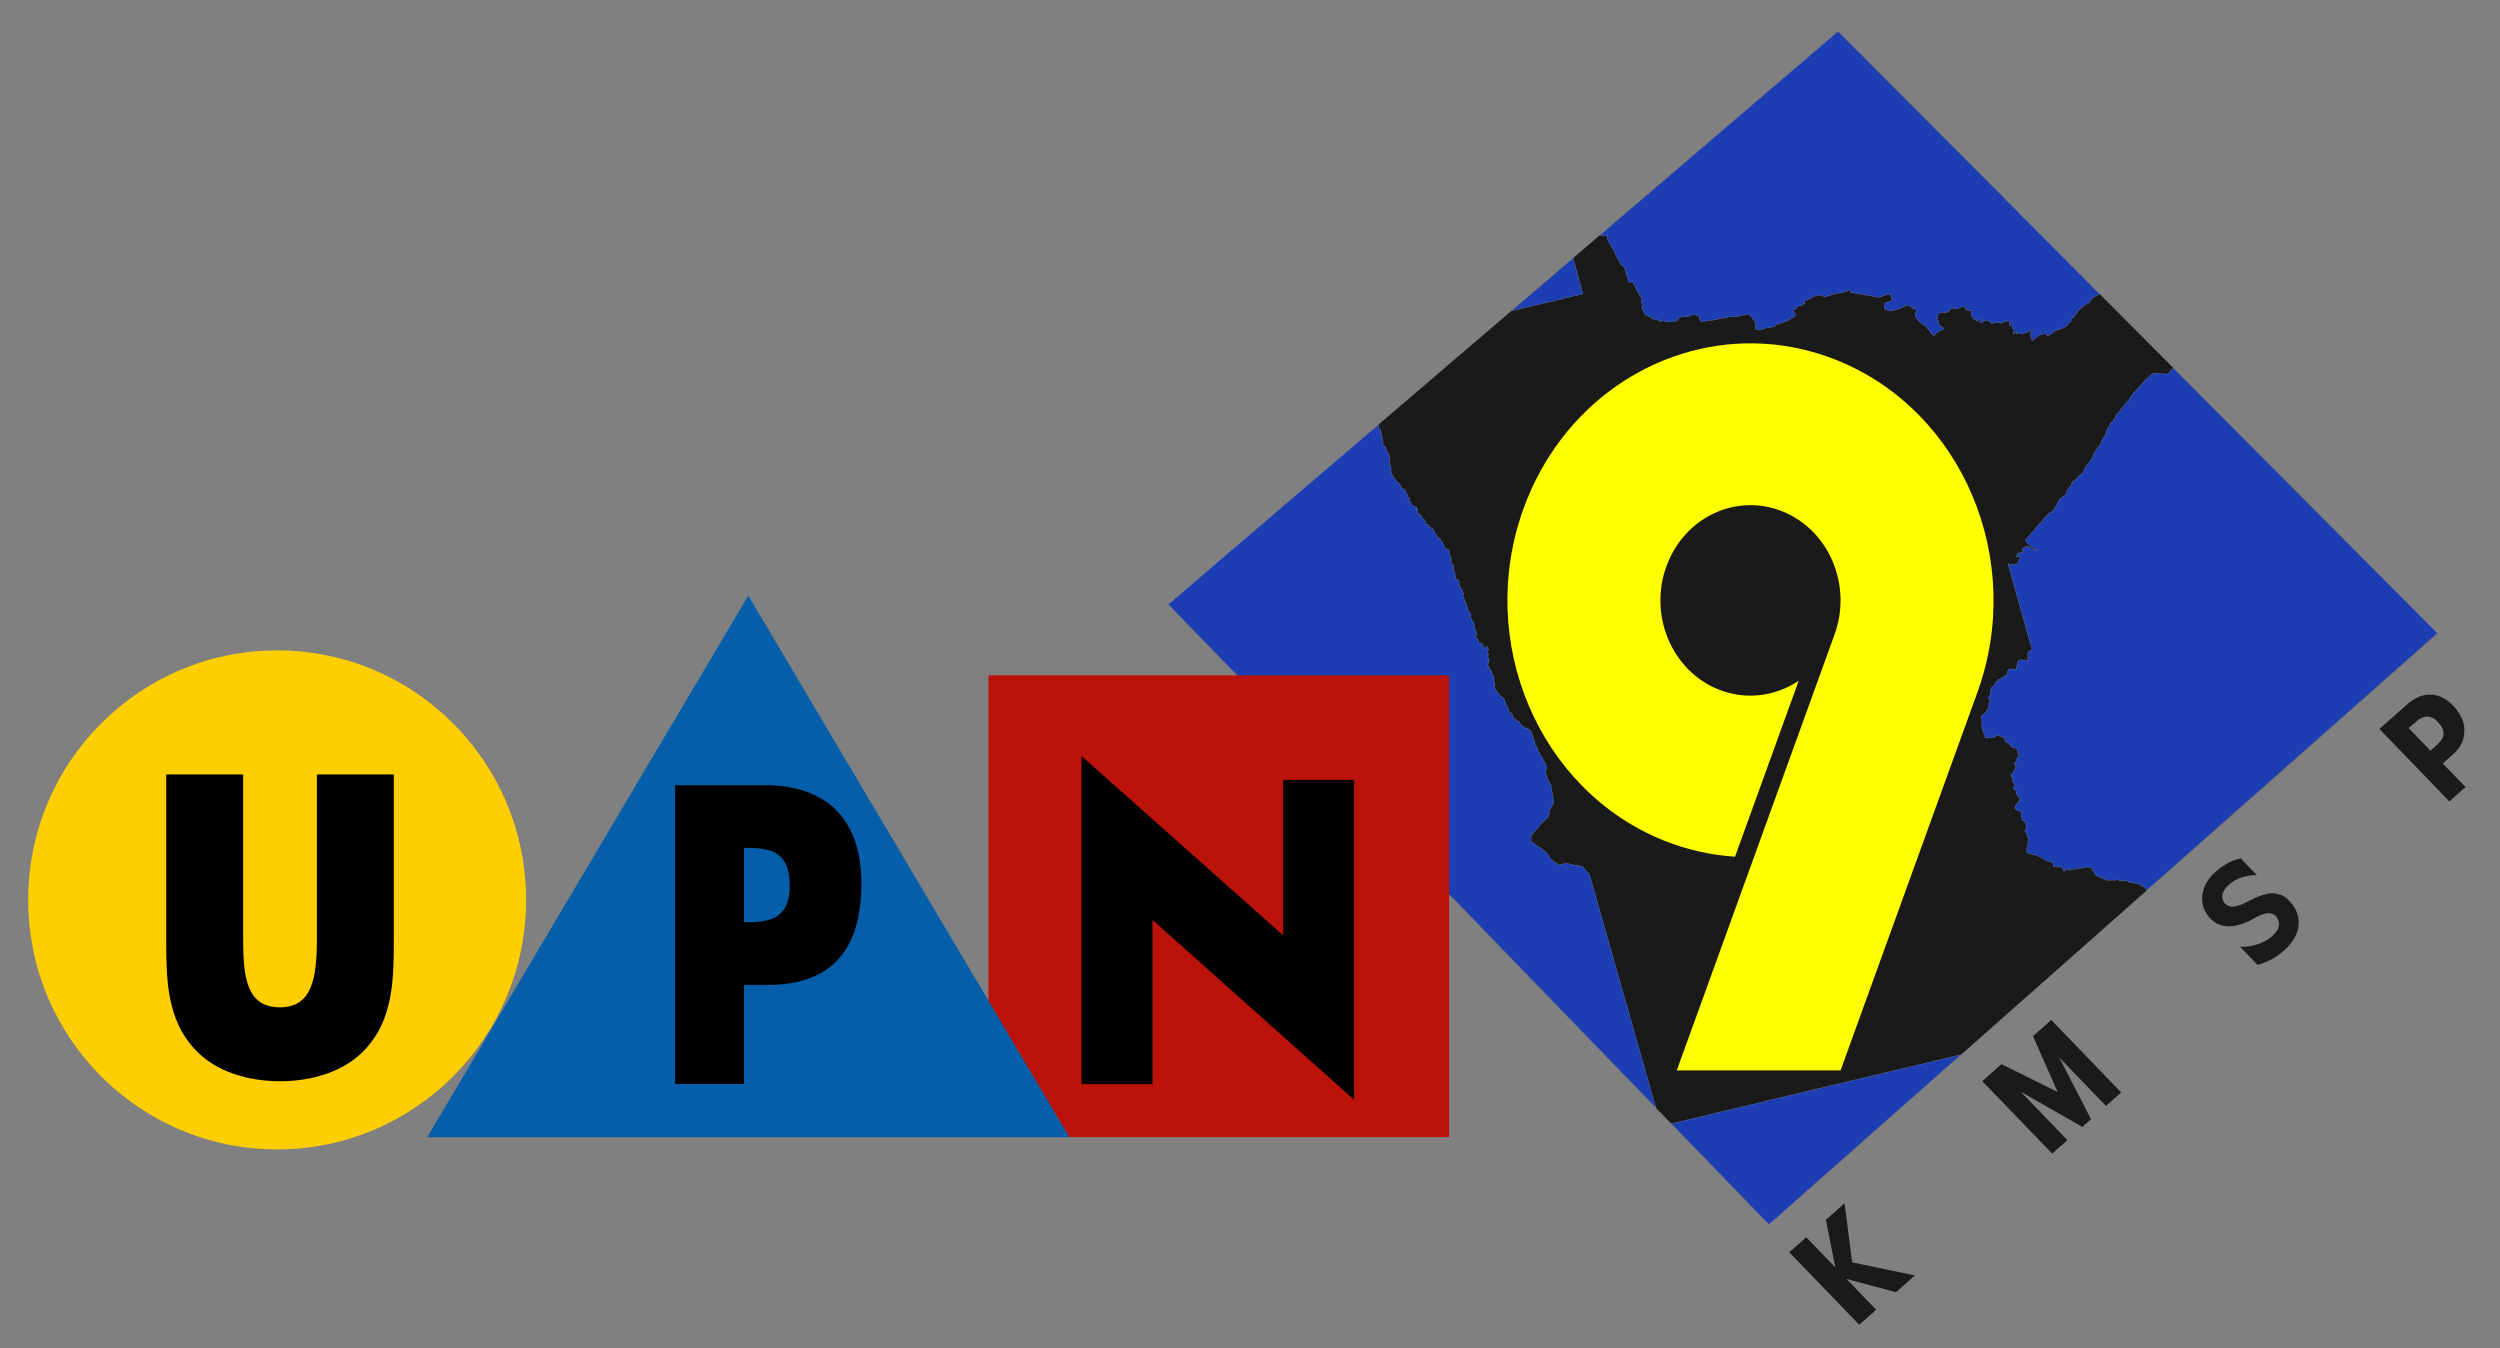
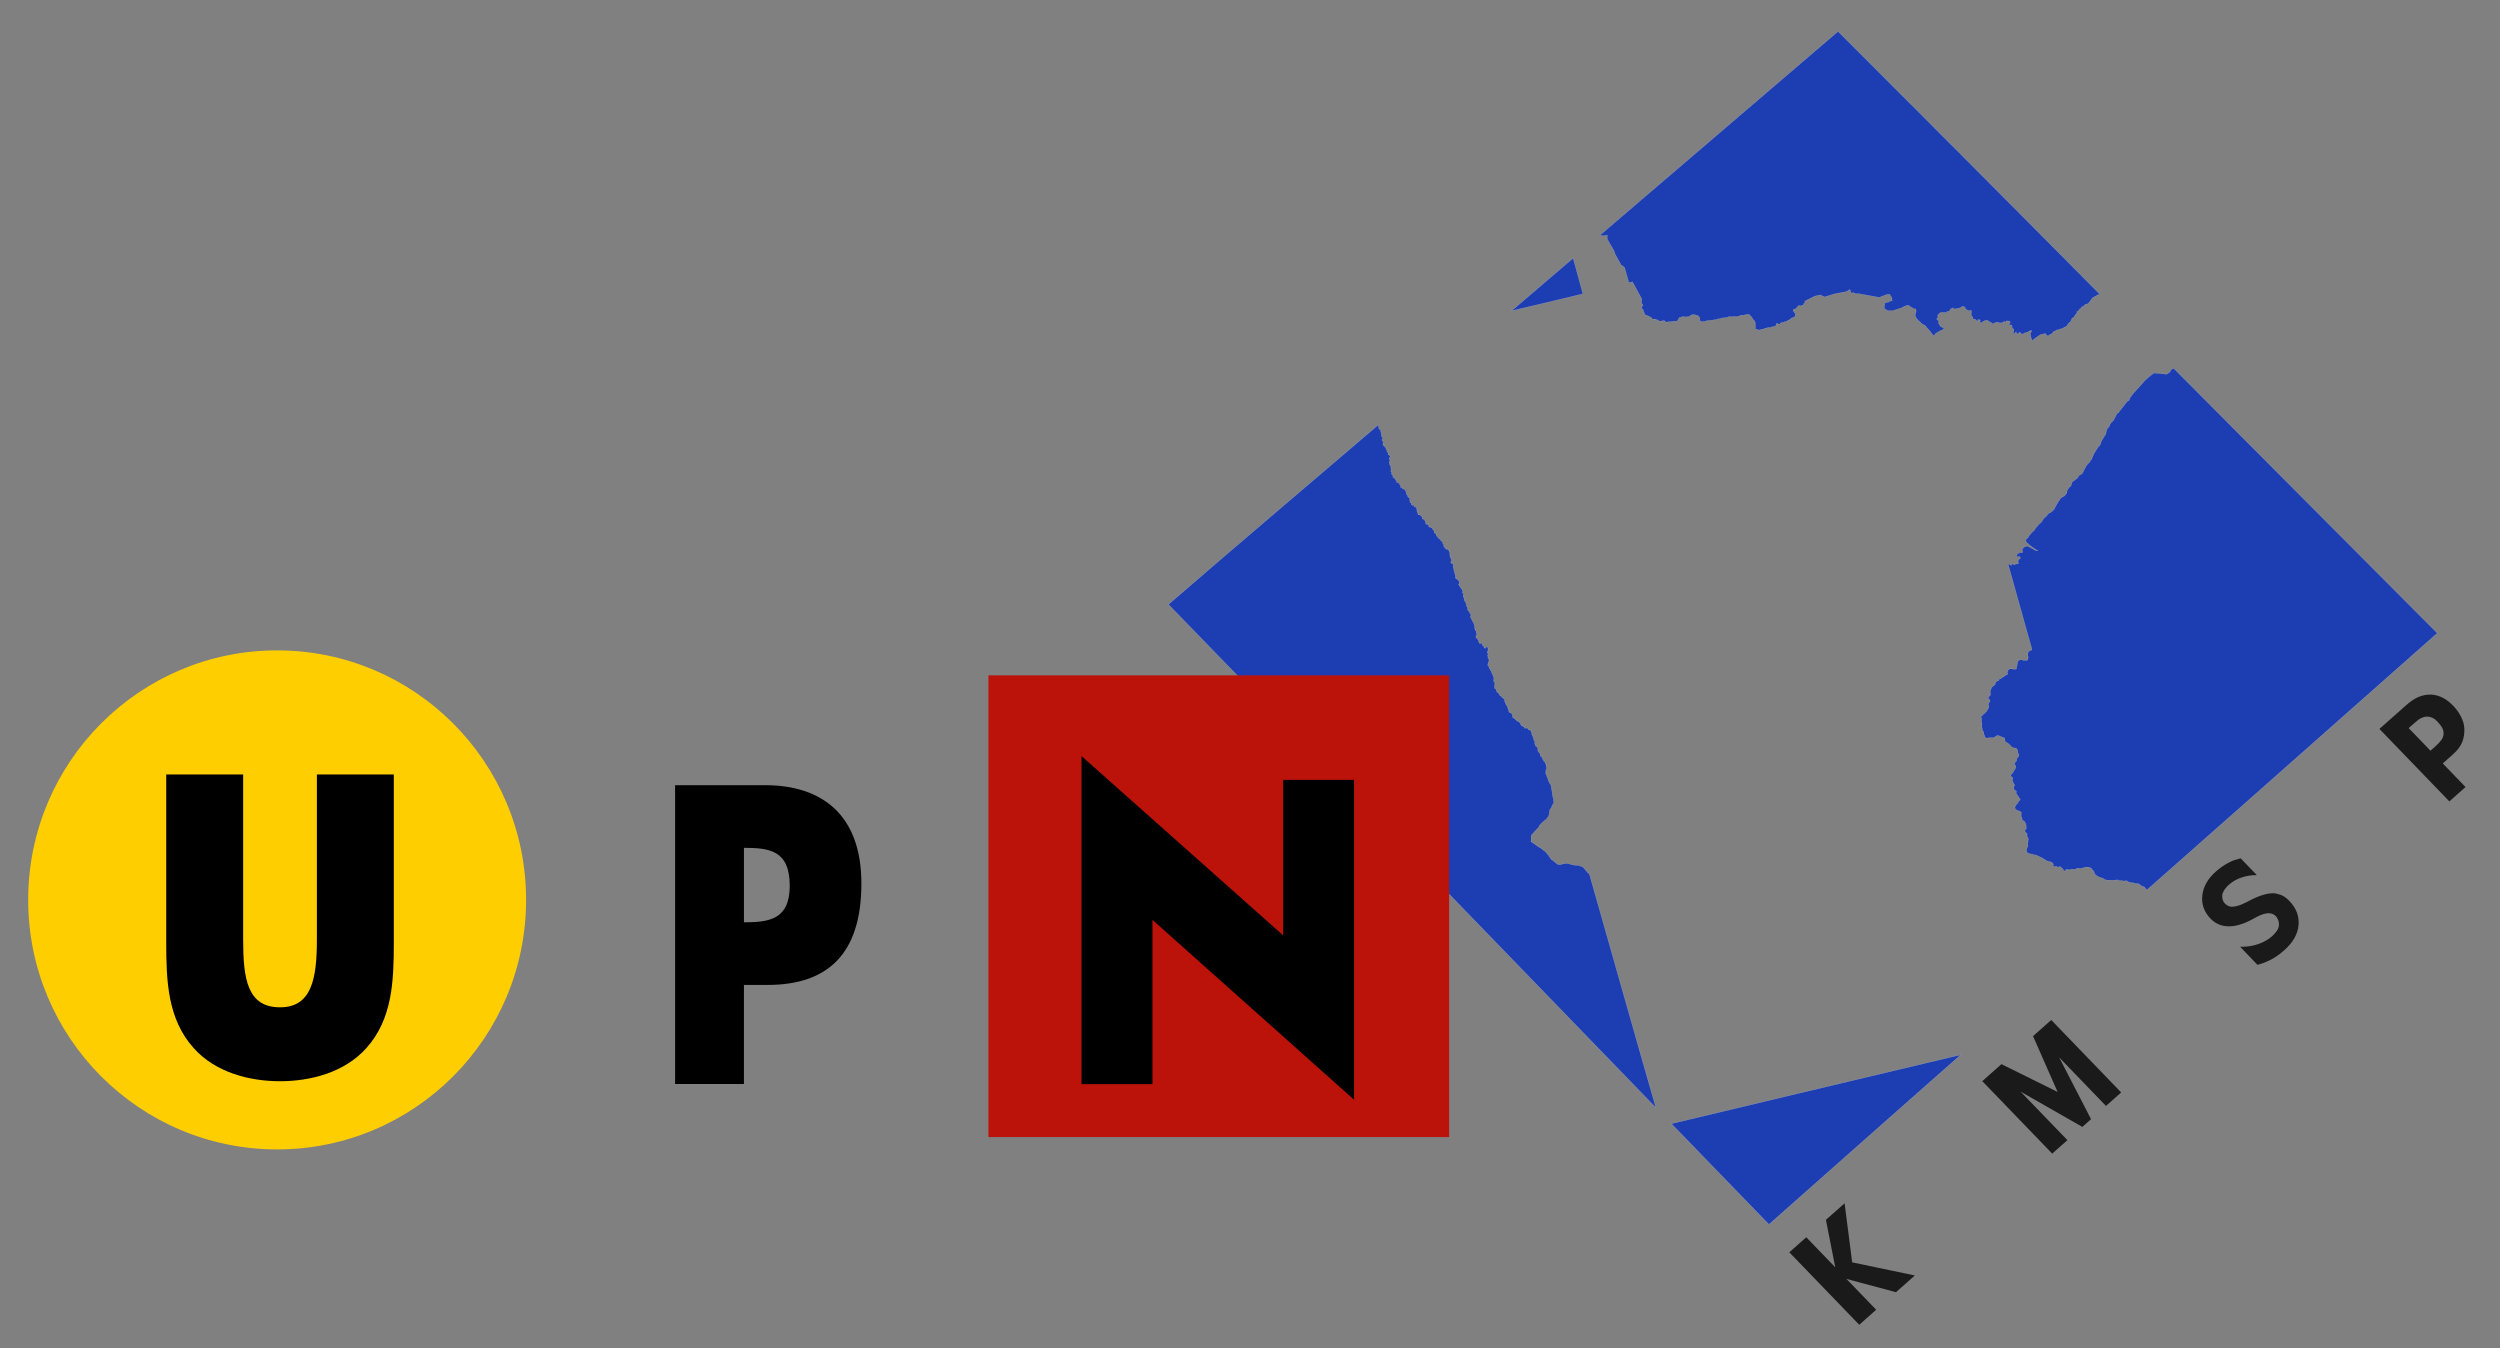
<svg xmlns="http://www.w3.org/2000/svg" xmlns:ns1="http://www.inkscape.org/namespaces/inkscape" xmlns:ns2="http://sodipodi.sourceforge.net/DTD/sodipodi-0.dtd" width="422.435mm" height="227.837mm" viewBox="0 0 422.435 227.837" version="1.1" id="svg1" ns1:version="1.3.2 (091e20e, 2023-11-25, custom)" ns2:docname="KMSP (1995).svg">
  <rect x="0" y="0" width="422.435" height="227.837" fill="#808080" stroke="none" />
  <ns2:namedview id="namedview1" pagecolor="#ffffff" bordercolor="#000000" borderopacity="0.25" ns1:showpageshadow="2" ns1:pageopacity="0.0" ns1:pagecheckerboard="0" ns1:deskcolor="#d1d1d1" ns1:document-units="mm" ns1:zoom="0.69219276" ns1:cx="1224.3699" ns1:cy="408.12331" ns1:window-width="1920" ns1:window-height="991" ns1:window-x="-9" ns1:window-y="-9" ns1:window-maximized="1" ns1:current-layer="layer1" />
  <defs id="defs1" />
  <g ns1:label="Layer 1" ns1:groupmode="layer" id="layer1" transform="translate(73.554,-40.481)">
-     <path id="rect2" style="fill:#1a1a1a;fill-rule:evenodd;stroke-width:5.019;stroke-miterlimit:3.5;paint-order:markers stroke fill" d="M 123.859,142.616 237.039,45.774 338.323,147.492 225.349,247.398 Z" ns2:nodetypes="ccccc" />
    <path id="path28" style="fill:#1d3db3;fill-opacity:1;stroke:#d9d9d9;stroke-width:0.028;stroke-miterlimit:5;stroke-dasharray:none;stroke-opacity:1" d="m 237.028,45.788 c -12.803,10.973 -27.487,23.542 -40.212,34.421 l 0.485,0.132 0.335,-0.078 0.42,-0.015 -0.066,0.352 0.09,0.382 1.127,1.945 0.115,0.428 0.983,1.776 0.051,0.106 0.597,0.436 0.731,2.575 0.603,-0.144 1.539,2.824 0.003,0.015 0.06,0.288 -0.135,0.127 0.081,0.124 0.004,0.009 0.018,0.269 0.239,0.308 -0.187,0.165 -0.066,0.124 0.01,0.204 0.289,0.344 0.05,0.247 0.108,0.259 0.148,0.274 v 5.29e-4 l 0.072,0.042 0.339,0.099 0.133,0.056 0.178,0.117 0.191,0.074 0.171,0.122 -0.021,0.005 0.029,0.02 0.037,0.124 0.104,0.056 0.448,-0.003 0.203,0.102 0.202,0.049 0.137,0.081 0.127,0.099 0.089,0.031 0.377,-0.034 0.237,-0.076 0.142,0.009 0.086,0.047 0.205,0.207 0.114,0.016 0.161,-0.046 0.312,-0.042 0.183,0.016 0.265,-0.06 0.27,-0.032 0.173,-0.004 0.256,0.022 0.107,-0.038 0.138,-0.088 0.203,-0.335 0.029,-0.1 0.038,-0.048 0.047,-0.032 0.193,-0.035 0.326,-0.117 0.09,-0.018 0.127,0.012 0.213,0.054 0.317,-0.013 0.203,-0.028 0.268,-0.095 0.343,-0.239 0.359,-0.018 0.19,0.022 0.183,0.104 0.197,-0.021 0.095,0.047 0.079,0.105 0.144,0.116 0.051,0.065 0.049,0.132 0.027,0.387 0.019,0.064 0.113,0.102 0.008,0.007 0.08,0.038 0.053,0.009 0.216,-0.022 0.2,0.029 0.19,-0.042 0.276,-0.11 0.215,-0.036 0.419,-0.037 0.216,0.012 0.361,-0.085 0.247,-0.024 0.316,-0.069 0.183,-0.09 0.183,0.016 0.277,-0.081 0.09,-0.068 0.106,-0.031 0.047,0.054 0.081,-0.003 0.144,-0.059 0.183,-0.027 0.163,0.026 0.119,-0.024 0.418,-0.164 0.124,-0.018 0.226,0.029 0.277,-0.007 0.256,-0.05 0.058,0.004 0.139,0.042 0.207,-0.01 0.339,-0.052 0.192,-0.072 0.018,-0.018 0.01,-0.048 0.052,-0.022 0.502,-0.014 0.685,-0.146 0.152,-0.017 0.069,0.006 0.075,0.022 0.075,0.041 0.209,0.276 0.09,0.041 0.041,0.036 0.088,0.124 0.091,0.209 0.2,0.236 0.112,0.1 0.043,0.063 0.082,0.181 0.012,0.049 0.021,0.175 v 0.161 l -0.022,0.148 0.008,0.041 0.045,0.086 0.025,0.08 -0.006,0.053 -0.069,0.144 -0.006,0.039 0.004,0.048 0.031,0.064 0.085,0.076 0.071,0.03 0.235,0.059 0.095,0.037 0.074,0.045 0.193,-0.031 0.246,-0.068 0.163,-0.047 0.134,-0.012 0.07,-0.01 0.198,-0.108 0.182,-0.061 0.168,-0.022 0.275,-0.085 0.119,-0.004 0.183,0.021 0.074,-0.012 0.302,-0.119 0.349,-0.069 0.206,-0.091 0.037,-0.037 0.025,-0.031 0.038,-0.099 0.015,-0.144 0.043,-0.076 0.059,-0.044 0.048,-0.005 0.112,0.095 0.096,0.046 0.121,0.028 0.044,-0.005 0.085,-0.043 0.035,-0.031 0.079,-0.123 0.062,-0.06 0.124,-0.032 0.155,0.023 0.047,-0.007 0.296,-0.136 0.288,-0.063 0.122,-0.062 0.141,-0.104 0.247,-0.101 0.056,-0.035 0.248,-0.235 0.346,-0.136 0.251,-0.129 0.033,-0.036 0.06,-0.121 0.015,-0.133 -0.017,-0.175 -0.046,-0.135 -0.139,-0.153 -0.179,-0.32 -0.009,-0.09 0.009,-0.034 0.485,-0.159 0.071,-0.065 0.079,-0.146 0.044,-0.052 0.189,-0.163 0.085,-0.097 0.056,-0.039 0.021,-0.005 0.023,0.043 0.117,0.072 0.081,-0.003 0.202,-0.099 0.244,-0.057 0.053,-0.065 0.003,-0.036 0.054,-0.164 0.125,0.026 h 0.02 l 0.019,-0.025 0.01,-0.031 -0.015,-0.06 0.01,-0.255 0.007,-0.042 0.011,-0.008 1.668,-0.842 0.917,-0.211 0.551,0.254 0.104,0.069 0.048,0.032 0.676,-0.205 1.02,-0.317 2.021,-0.379 0.523,-0.337 0.1,0.005 0.166,0.565 0.4,-0.057 0.456,0.179 0.304,-0.035 3.614,0.653 1.301,-0.502 0.467,-0.019 0.286,0.496 0.069,0.092 0.008,0.015 0.003,0.086 0.01,0.018 0.028,0.009 -0.003,0.004 -0.077,0.145 v 0.005 l 0.003,0.034 0.056,0.028 0.05,0.04 -0.048,0.079 -0.105,0.066 -0.204,0.036 -0.146,-0.012 -0.105,0.163 -0.46,0.082 -0.249,0.134 0.027,0.275 -0.07,0.33 0.032,0.067 -0.022,0.205 0.612,0.375 0.503,-0.02 0.165,0.055 1.518,-0.476 0.69,-0.353 0.425,-0.118 0.15,-0.024 0.396,0.291 0.08,0.073 0.104,-0.003 0.045,0.013 0.039,0.047 0.003,0.033 0.155,0.142 0.404,0.028 0.093,0.334 -0.18,0.843 0.275,0.476 0.474,0.493 0.339,0.297 0.108,0.131 0.147,0.095 0.054,-0.032 0.064,0.019 0.254,0.184 0.301,0.365 0.274,0.309 0.11,0.109 0.138,0.164 0.073,0.092 -0.003,0.069 0.033,0.05 0.018,0.007 0.045,-0.024 0.004,0.047 0.016,0.056 0.04,0.055 0.101,0.046 0.028,0.058 0.016,0.066 0.018,0.027 0.141,0.127 0.095,0.071 0.117,-0.099 0.119,-0.231 0.069,-0.045 0.146,-0.064 0.019,-0.061 0.044,-0.034 0.029,-0.002 0.043,0.025 0.027,-0.006 0.111,-0.112 0.067,-0.023 0.113,-0.115 0.627,-0.252 0.183,-0.151 -0.138,-0.198 -0.384,-0.147 -0.124,-0.134 -0.006,-0.13 -0.041,0.005 -0.023,-0.036 -0.187,-0.24 0.005,-0.486 -0.299,-0.199 -0.013,-0.175 0.169,-0.067 -0.014,-0.514 0.428,-0.428 0.802,-0.036 0.068,0.013 0.073,0.064 0.193,-0.059 -0.014,-0.032 -0.02,-0.02 0.047,-0.127 0.182,0.002 0.025,0.039 h 0.013 l 0.268,-0.153 -0.034,-0.084 0.016,-0.057 0.249,-0.224 0.313,-0.139 0.097,0.236 1,-0.199 0.174,-0.021 0.075,-0.137 0.215,-0.088 0.215,-0.041 0.202,0.233 0.063,0.011 0.027,0.051 -0.034,0.063 0.086,0.224 0.181,-0.001 0.185,0.156 0.624,-0.028 -0.074,0.669 0.09,0.254 0.143,0.152 0.121,0.377 0.366,0.054 0.259,0.275 0.067,0.002 0.007,0.02 v 0.017 l 0.024,0.024 0.022,-0.003 0.069,-0.102 v -0.046 l -0.05,-0.016 -0.003,-0.069 0.025,-0.023 0.206,-0.048 0.112,0.024 0.004,0.012 0.024,0.043 0.049,0.05 0.018,0.07 -0.093,0.069 0.021,0.082 -0.003,0.087 0.05,0.078 0.085,-0.02 0.043,-0.001 0.134,0.028 0.063,-0.019 0.011,-0.041 0.049,-0.071 0.149,-0.079 0.152,-0.061 0.081,-0.077 0.163,-0.021 0.015,0.008 0.024,0.012 0.044,-0.008 0.193,-0.064 0.244,0.223 0.383,0.131 0.154,0.29 0.346,-0.127 0.115,-0.055 0.096,-0.027 0.05,0.001 0.295,-0.137 0.047,0.072 0.124,0.042 0.234,0.031 0.123,-0.021 0.097,0.138 0.056,-0.01 0.067,-0.125 0.317,-0.08 0.021,-0.03 0.022,-0.095 0.08,-0.025 0.079,0.085 0.11,0.037 0.082,-0.009 0.054,-0.031 -0.046,-0.135 0.069,-0.008 0.497,0.018 0.122,0.112 0.014,0.127 -0.005,0.044 -0.121,0.225 -0.008,0.054 0.016,0.204 0.035,0.029 0.092,-0.091 0.15,-0.061 0.092,0.031 0.084,0.279 0.003,0.163 -0.017,0.03 0.148,0.163 0.04,0.007 0.046,-0.01 0.024,0.019 0.021,0.054 0.036,0.257 -0.03,0.195 -0.062,0.067 -0.036,0.174 0.003,0.031 0.017,0.023 0.172,-0.009 0.185,-0.121 0.016,-0.038 -0.028,-0.039 0.163,-0.115 0.013,0.116 -0.031,0.171 0.155,0.059 0.084,0.003 0.096,-0.052 0.077,-0.018 0.054,0.023 0.027,-0.057 -0.01,-0.069 0.162,-0.11 0.024,0.005 0.018,0.022 -0.014,0.09 0.349,0.258 0.444,-0.241 0.505,-0.128 0.221,-0.171 0.307,-0.121 0.159,0.104 -0.254,0.322 0.084,0.711 0.112,0.217 0.01,0.228 0.198,0.089 0.408,-0.356 0.931,-0.623 0.455,-0.074 0.278,-0.122 0.082,0.018 0.02,0.109 0.254,0.239 v 0.057 l 0.03,0.012 0.157,-0.021 0.269,-0.197 0.412,-0.195 0.166,-0.262 0.136,-0.144 0.128,0.036 0.248,-0.187 0.189,-0.087 0.083,0.043 0.011,0.031 0.079,-0.011 0.046,-0.024 0.019,-0.026 0.011,-0.024 0.051,-0.045 0.189,-0.067 0.059,-0.001 0.177,-0.045 0.232,-0.081 0.242,-0.181 0.183,-0.05 0.274,-0.211 0.207,-0.37 0.142,-0.135 0.203,-0.137 0.303,-0.667 0.159,0.034 0.11,-0.123 0.281,-0.464 0.291,-0.305 -0.025,-0.044 -0.006,-0.01 -0.03,-0.04 -0.011,-0.039 0.007,-0.032 0.324,-0.202 0.028,-0.052 0.031,-0.115 0.098,-0.088 0.192,-0.119 0.095,-0.076 0.038,-0.124 0.091,-0.114 0.033,0.001 0.022,0.026 0.092,-0.021 0.18,-0.098 0.022,-0.114 0.105,-0.089 0.238,-0.101 0.147,-0.043 0.006,-0.002 0.018,0.01 0.066,-0.002 0.13,-0.075 0.013,-0.068 0.157,-0.189 0.159,-0.096 -0.035,-0.058 0.404,-0.554 0.924,-0.504 0.19,-0.065 0.059,-0.089 c -0.329,-0.32 -14.469,-14.659 -44.177,-44.357 z m -44.766,38.315 -10.403,8.902 c 4.144,-0.967 7.924,-1.87 12.061,-2.866 -0.563,-2.006 -1.105,-3.988 -1.658,-6.036 z m 101.458,18.606 -0.44,0.248 -0.139,0.356 -0.579,0.397 -2.156,-0.199 -0.653,0.494 -0.817,0.712 -2.069,2.303 -0.585,0.783 -0.031,0.08 0.034,0.098 -0.06,0.11 -0.079,0.095 -0.16,0.059 -0.182,0.164 -1.266,1.629 -0.142,0.214 -0.232,0.101 -0.421,0.843 -0.277,0.463 -0.152,0.092 -0.336,0.405 -0.018,0.166 -0.216,0.375 -0.165,0.11 -0.172,0.376 -0.175,0.741 -0.259,0.352 -0.453,0.754 -0.119,0.415 -0.159,0.336 -0.068,0.011 -0.075,0.081 -0.263,0.361 -0.532,0.846 -0.35,0.784 -0.034,0.167 -0.252,0.298 -0.173,0.321 -0.196,0.137 -0.309,0.387 -0.449,0.825 -0.053,0.172 -0.297,0.43 -0.374,0.171 -0.146,0.144 -0.154,0.312 -0.931,0.706 -0.191,0.609 -0.145,0.175 -0.075,0.021 -0.13,0.141 -0.198,0.292 -0.132,0.284 -0.044,0.38 -0.251,0.251 -0.085,0.152 -0.671,0.401 -0.467,0.705 -0.556,0.956 -0.024,0.162 -0.419,0.422 -0.324,0.25 -0.169,0.042 -0.112,0.078 -0.458,0.556 -0.212,0.12 -0.346,0.467 -0.112,0.222 -0.614,0.591 -0.496,0.578 -0.172,0.329 -0.262,0.195 -0.709,0.798 -0.02,0.161 -0.394,0.35 -0.109,0.197 0.212,0.324 0.656,0.587 0.988,0.675 0.233,0.059 -0.079,0.083 -0.298,-0.058 -1.352,-0.738 -0.359,0.089 -0.159,0.051 -0.347,0.323 -0.069,0.146 0.044,0.161 0.061,0.062 -0.031,0.253 -0.041,0.031 -0.131,0.01 -0.261,-0.043 -0.116,0.099 -0.085,0.034 -0.202,0.028 -0.037,0.043 v 0.131 l -0.054,0.108 -0.069,0.061 -0.046,0.061 -0.009,0.042 0.039,0.102 0.144,0.023 0.303,-0.049 0.124,0.059 0.038,0.033 0.035,0.095 -0.009,0.078 -0.051,0.096 -0.11,0.061 -0.079,0.077 -0.09,0.192 -0.065,0.103 -0.012,0.061 0.104,0.128 0.027,0.053 -0.003,0.043 -0.07,0.099 -0.088,0.073 -0.076,0.021 -0.156,-0.036 -0.098,0.016 -0.116,0.104 -0.127,0.051 -0.338,-0.169 -0.048,0.054 -0.079,0.179 -0.087,0.029 -0.057,-0.042 -0.063,-0.106 -0.087,-0.01 -0.102,0.019 -0.059,-0.025 -0.035,-0.057 -0.037,-0.11 -0.081,-0.002 -0.003,0.056 0.02,0.069 0.279,0.941 0.141,0.5 0.696,2.478 0.051,0.209 0.114,0.414 0.322,1.149 0.075,0.274 0.025,0.09 0.661,2.338 0.022,0.062 0.032,0.115 0.004,0.022 0.047,0.163 0.02,0.068 0.04,0.156 0.018,0.07 0.344,1.253 0.137,0.476 0.303,1.089 0.094,0.323 0.371,1.293 0.236,0.868 0.028,0.097 -0.079,0.055 -0.152,0.051 -0.22,0.135 -0.143,0.115 -0.031,0.032 -0.043,0.076 -0.024,0.091 -0.006,0.191 0.007,0.051 -0.02,0.127 -0.025,0.07 0.011,0.051 0.067,0.15 0.016,0.152 -0.003,0.029 -0.027,0.058 -0.044,0.057 -0.003,0.046 0.014,0.072 0.021,0.047 -0.026,0.04 -0.104,0.084 -0.078,0.027 -0.211,0.022 -0.193,-0.028 -0.228,-0.01 -0.349,-0.101 -0.05,-0.004 -0.19,0.058 -0.134,0.098 -0.115,0.106 -0.093,0.154 -0.01,0.117 0.019,0.064 -0.055,0.193 -0.026,0.053 -0.007,0.071 -0.003,0.043 0.027,0.078 -0.042,0.08 -0.098,0.086 -0.02,0.078 0.025,0.062 0.021,0.019 0.053,0.021 0.003,0.019 -0.041,0.092 -0.076,0.082 -0.06,0.037 -0.137,0.005 -0.112,-0.022 -0.12,0.037 -0.253,-0.055 -0.354,-0.017 -0.051,0.005 -0.09,0.046 -0.057,0.048 -0.11,0.133 -0.101,0.224 -0.046,0.039 -0.018,0.032 0.033,0.18 0.042,0.087 0.007,0.123 -0.01,0.018 -0.175,0.059 -0.144,0.109 -0.099,0.025 -0.096,0.071 -0.154,0.154 -0.231,0.08 -0.095,0.093 -0.09,0.115 -0.167,0.023 -0.079,0.084 -0.028,0.013 -0.151,-0.022 -0.045,0.023 -0.018,0.02 0.004,0.027 0.076,0.151 -0.003,0.037 -0.327,0.081 -0.056,0.052 -0.162,0.212 -0.083,0.129 -0.005,0.031 0.044,0.079 -0.009,0.031 -0.124,0.093 -0.238,0.251 -0.08,0.027 -0.077,0.051 -0.07,0.1 -0.112,0.232 -0.14,0.441 -0.014,0.127 0.036,0.101 0.019,0.295 -0.005,0.035 -0.074,0.143 -0.065,0.035 -0.161,0.178 -0.033,0.046 -0.041,0.105 0.01,0.074 0.031,0.055 0.106,0.154 0.052,0.051 0.069,0.094 0.034,0.112 -0.005,0.069 -0.036,0.078 -0.105,0.109 -0.051,0.084 -0.05,0.147 -0.009,0.195 0.032,0.239 -0.003,0.23 -0.197,0.321 -0.065,0.061 -0.011,0.057 -0.011,0.062 -0.063,0.102 -0.05,0.05 -0.065,0.033 -0.145,0.174 -0.037,0.085 -0.029,0.022 -0.098,0.032 -0.08,0.091 -0.033,0.03 -0.108,0.036 -0.021,0.036 0.019,0.078 -0.004,0.015 -0.043,0.028 -0.171,0.065 -0.049,0.053 -0.046,0.09 0.007,0.061 0.038,0.072 0.028,0.31 0.051,0.052 v 0.013 l -0.05,0.212 0.067,0.339 0.027,0.244 -0.027,0.165 0.003,0.118 0.027,0.222 -0.013,0.051 0.018,0.129 0.034,0.049 0.026,0.081 0.01,0.128 0.025,0.082 0.062,0.119 0.113,0.129 0.033,0.083 -0.01,0.137 0.014,0.16 0.026,0.092 0.095,0.108 0.043,0.274 0.046,0.075 0.065,0.038 0.233,0.095 0.482,-0.088 0.054,-0.003 0.207,0.029 0.224,0.002 0.215,-0.056 0.192,-0.091 0.191,-0.151 0.078,-0.044 0.184,-0.059 0.051,-0.006 0.07,0.016 0.132,0.055 0.19,0.112 0.249,0.056 0.457,0.198 0.042,0.054 0.015,0.045 0.011,0.283 0.052,0.164 0.05,0.1 0.06,0.044 0.202,0.094 0.099,0.064 0.256,0.202 0.205,0.213 0.114,0.143 0.12,0.075 0.181,0.161 0.068,0.022 0.342,0.036 0.166,0.036 0.022,0.016 0.206,0.283 0.022,0.09 0.011,0.211 0.05,0.257 0.034,0.063 0.063,0.04 0.012,0.024 0.011,0.147 -0.018,0.11 0.035,0.115 -0.138,0.096 -0.09,0.092 -0.075,0.126 -0.082,0.25 -0.008,0.103 0.028,0.06 -0.013,0.026 -0.271,0.301 -0.085,0.151 -0.005,0.056 0.011,0.066 0.164,0.25 0.033,0.071 0.02,0.072 v 0.068 l -0.044,0.196 -0.065,0.149 -0.26,0.371 -0.059,0.144 -0.062,0.111 -0.213,0.243 -0.138,0.085 -0.031,0.057 -0.003,0.052 0.014,0.05 0.066,0.141 0.078,0.084 0.139,0.102 0.044,0.083 0.028,0.102 -0.033,0.135 -0.049,0.097 v 0.097 l 0.13,0.259 0.054,0.187 0.065,0.102 0.055,0.065 0.046,0.036 0.025,0.055 -0.004,0.152 -0.055,0.095 -0.063,0.077 -0.018,0.064 0.008,0.248 0.024,0.121 0.044,0.11 0.055,0.055 0.301,0.156 0.011,0.052 -0.039,0.179 0.015,0.115 0.036,0.121 0.042,0.082 0.236,0.296 0.174,0.343 0.075,0.064 0.055,0.024 0.034,0.042 0.005,0.022 -0.003,0.057 -0.051,0.142 -0.026,0.038 -0.121,0.129 -0.166,0.229 -0.117,0.197 -0.273,0.309 -0.11,0.287 -0.013,0.052 v 0.055 l 0.027,0.107 0.044,0.08 0.142,0.139 0.097,0.065 0.128,0.063 0.203,0.058 0.201,0.093 0.145,0.094 0.079,0.095 0.016,0.044 v 0.049 l -0.029,0.299 -0.008,0.199 0.057,0.171 0.075,0.134 0.008,0.122 0.03,0.104 0.063,0.159 0.033,0.051 0.037,0.036 0.146,0.044 0.18,0.192 0.169,0.322 0.032,0.101 0.044,0.655 -0.006,0.059 -0.009,0.03 -0.028,0.031 -0.189,0.187 -0.009,0.035 0.003,0.05 0.029,0.128 0.038,0.062 0.131,0.148 0.153,0.143 0.026,0.038 0.008,0.05 -0.029,0.144 -0.008,0.119 0.063,0.184 0.154,0.302 0.026,0.093 v 0.057 l -0.042,0.09 -0.03,0.103 0.004,0.042 0.037,0.075 -0.003,0.043 -0.09,0.247 v 0.081 l 0.048,0.276 -0.004,0.149 -0.038,0.124 -0.101,0.17 -0.051,0.131 -0.035,0.238 0.024,0.235 0.038,0.181 0.02,0.023 0.076,0.031 0.033,0.032 0.021,0.038 0.331,0.117 0.474,0.085 0.214,0.096 0.061,0.012 0.081,-0.003 0.283,0.058 0.572,0.272 0.286,0.118 0.115,0.082 0.242,0.129 0.547,0.344 0.088,0.042 0.119,0.044 0.517,0.105 0.268,0.191 0.07,0.105 0.033,0.118 -0.015,0.148 0.004,0.07 0.02,0.058 0.055,0.068 0.081,0.035 0.074,0.011 0.138,-0.051 0.111,-0.017 0.254,0.095 0.061,0.093 0.06,0.026 0.031,-0.002 0.054,-0.038 0.032,-0.086 0.026,-0.034 0.084,-0.01 0.075,0.01 0.055,0.032 0.169,0.132 0.306,0.278 0.033,0.079 0.004,0.042 -0.011,0.068 0.006,0.045 0.048,0.055 0.044,0.019 0.077,0.002 0.071,-0.024 0.212,-0.21 0.114,-0.069 0.049,-0.011 0.134,0.053 0.083,0.017 0.316,0.032 0.063,-0.019 0.098,-0.071 0.07,-0.022 0.23,0.027 0.312,0.005 0.27,-0.089 0.126,-0.098 0.04,-0.017 0.11,0.004 0.115,0.037 0.12,0.014 0.318,-0.024 0.201,-0.033 0.39,-0.131 0.132,-0.025 0.281,-0.022 0.242,0.022 0.158,0.041 0.215,0.1 0.066,0.045 0.093,0.092 0.125,0.205 0.084,0.088 0.117,0.09 0.017,0.026 0.026,0.049 0.078,0.308 0.037,0.075 0.149,0.156 0.167,0.144 0.219,0.144 0.135,0.07 0.333,0.136 0.296,0.071 0.099,0.044 0.073,0.048 0.123,0.093 0.12,0.072 0.253,0.067 0.127,0.017 0.413,0.02 0.518,0.008 0.16,-0.003 0.458,-0.046 0.307,-0.009 0.076,0.021 0.142,0.081 0.096,0.03 0.28,-0.004 0.214,0.015 0.193,0.055 0.128,-0.009 0.204,-0.052 0.109,0.009 0.066,0.019 0.186,0.131 0.195,0.097 0.413,0.091 0.217,-0.012 0.052,0.008 0.076,0.025 0.066,0.038 0.14,0.046 0.147,0.033 0.068,5.3e-4 0.104,-0.023 0.076,0.003 0.101,0.018 0.154,0.057 0.097,0.045 0.172,0.121 0.09,0.084 0.212,0.147 0.289,0.07 0.063,0.034 0.207,0.225 0.078,0.097 0.096,0.146 0.006,0.024 -0.003,0.093 c 1.612,-1.436 26.158,-23.076 49.147,-43.463 -7.628,-7.629 -24.174,-24.303 -44.582,-44.782 z m -169.842,39.908 c 28.05,28.88 76.778,79.284 82.379,85.05 -0.989,-3.28 -10.978,-38.608 -11.219,-39.406 l -0.043,-0.078 -0.069,-0.037 -0.043,-0.091 -0.122,-0.132 -0.113,-0.057 -0.037,-0.029 -0.027,-0.044 -0.039,-0.103 -0.295,-0.307 -0.108,-0.145 -0.199,-0.23 -0.307,-0.143 -0.134,-0.029 -0.316,-0.125 -0.196,-0.026 -0.181,-0.004 -0.125,0.012 -0.346,-0.047 -0.203,-0.049 -0.162,-0.023 -0.137,-0.055 -0.367,-0.104 -0.352,-0.042 -0.267,0.035 -0.181,0.044 -0.146,0.012 -0.269,0.093 -0.166,5.3e-4 -0.097,0.031 -0.098,0.016 -0.07,-0.01 -0.209,-0.099 -0.243,-0.171 -0.242,-0.217 -0.359,-0.289 -0.175,-0.101 -0.038,-0.036 -0.134,-0.175 -0.077,-0.155 -0.114,-0.107 -0.032,-0.042 -0.03,-0.09 -0.064,-0.095 -0.234,-0.29 -0.236,-0.272 -0.135,-0.136 -0.403,-0.279 -0.11,-0.111 -0.237,-0.187 -0.126,-0.06 -0.063,-0.016 -0.855,-0.588 -0.218,-0.151 -0.01,-0.007 -0.13,-0.087 -0.104,-0.062 -0.104,-0.07 v -0.08 l 0.043,-0.16 -0.017,-0.114 0.004,-0.522 0.027,-0.154 0.066,-0.129 0.046,-0.064 0.091,-0.057 0.017,-0.032 0.403,-0.464 0.625,-0.645 0.048,-0.1 0.078,-0.221 0.083,-0.092 0.543,-0.544 0.403,-0.314 0.237,-0.223 0.15,-0.2 0.144,-0.245 0.108,-0.364 0.005,-0.144 -0.015,-0.12 0.016,-0.096 0.067,-0.209 v -0.079 l 0.018,-0.057 0.035,-0.052 0.116,-0.109 0.086,-0.109 0.062,-0.135 0.061,-0.203 0.062,-0.156 0.052,-0.067 0.101,-0.09 0.052,-0.105 0.025,-0.156 -0.007,-0.188 -0.034,-0.117 0.005,-0.053 0.018,-0.086 -0.098,-0.457 -0.051,-0.076 -0.018,-0.043 0.019,-0.135 -0.047,-0.109 -0.045,-0.254 0.04,-0.046 -0.013,-0.078 -0.047,-0.183 -0.034,-0.101 0.003,-0.065 0.027,-0.111 -0.032,-0.031 -0.026,-0.019 -0.036,-0.09 5.3e-4,-0.032 0.031,-0.076 -0.016,-0.036 -0.04,-0.125 -0.038,-0.224 0.002,-0.049 -0.036,-0.214 -0.03,-0.046 -0.069,-0.052 -0.198,-0.297 -0.154,-0.396 -0.066,-0.227 -0.11,-0.305 -0.024,-0.05 -0.06,-0.078 -0.028,-0.216 -0.107,-0.157 -0.035,-0.078 0.006,-0.289 0.048,-0.363 0.075,-0.122 0.013,-0.077 v -0.171 l -0.022,-0.101 -0.043,-0.048 -0.007,-0.023 -0.013,-0.307 -0.056,-0.062 -0.078,-0.251 -0.061,-0.122 -0.042,-0.057 -0.097,-0.054 -0.076,-0.085 -0.043,-0.063 0.069,-0.055 -0.027,-0.079 -0.163,-0.071 -0.041,-0.041 0.017,-0.038 -0.03,-0.167 -0.172,-0.205 -0.062,-0.032 -0.059,-0.055 -0.044,-0.084 -0.028,-0.295 -0.026,-0.073 -0.029,-0.053 -0.044,-0.017 -0.056,-0.031 -0.037,-0.06 0.005,-0.017 -0.043,-0.067 -0.024,5.3e-4 -0.021,0.005 -0.019,-0.018 -0.009,-0.018 -0.008,-0.028 -0.004,-0.029 -0.007,-0.038 -0.011,-0.02 -0.032,-0.035 -0.031,-0.109 0.001,-0.057 -0.023,-0.084 0.039,-0.061 0.007,-0.023 -0.008,-0.076 -0.037,-0.072 -0.011,-0.003 -0.074,-0.127 -0.152,-0.179 -0.088,-0.023 -0.091,-0.184 -0.118,-0.335 v -0.039 l 0.06,-0.072 0.031,-0.026 0.018,-0.035 0.008,-0.019 5.3e-4,-0.02 -0.011,-0.019 -0.016,-0.013 -0.033,-0.007 -0.04,-0.016 -0.019,-0.038 0.005,-0.044 -0.01,-0.043 -0.029,-0.035 -0.037,-0.034 -0.062,-0.005 -0.026,-0.031 0.001,-0.042 0.015,-0.114 -0.015,-0.185 -0.021,-0.036 -0.079,-0.07 -0.017,-0.031 -5.3e-4,-0.044 0.02,-0.082 -0.03,-0.109 -0.026,-0.028 -0.054,-0.015 -0.029,-0.033 0.008,-0.089 -0.019,-0.033 -0.03,-0.025 -0.047,-0.086 0.002,-0.221 -0.016,-0.046 -0.086,-0.112 -0.05,-0.271 -0.03,-0.012 -0.145,-0.003 -0.161,-0.088 -0.121,-0.042 -0.018,-0.028 0.024,-0.083 -0.074,-0.069 -0.162,-0.012 -0.023,-0.019 -0.012,-0.053 -0.053,-0.016 -0.152,0.093 -0.08,0.011 -0.043,-0.032 -0.06,-0.116 0.001,-0.065 -0.014,-0.037 -0.089,-0.009 -0.103,-0.036 -0.086,-0.099 -0.028,-0.069 -0.155,0.006 -0.028,-0.017 -0.114,-0.213 -0.025,-0.136 -0.284,-0.319 -0.06,-0.053 -0.029,-0.005 -0.049,0.034 -0.068,-0.006 -0.026,-0.034 -5.3e-4,-0.041 -0.027,-0.051 -0.111,-0.003 -0.053,-0.022 -0.014,-0.029 -0.002,-0.042 -0.02,-0.035 -0.025,-0.012 -0.066,0.018 -0.033,-0.047 -0.008,-0.028 0.003,-0.071 -0.024,-0.05 -0.034,-0.015 -0.061,0.007 -0.02,-0.008 -0.026,-0.059 -0.049,-0.056 -0.057,-0.009 -0.072,0.017 -0.064,-0.04 -0.023,-0.04 -0.002,-0.053 0.012,-0.069 -0.022,-0.065 -0.015,-0.019 -0.024,-0.009 -0.032,-0.055 0.002,-0.023 0.043,-0.062 -0.022,-0.132 -0.042,-0.098 -0.045,-0.022 -0.081,-0.073 -0.031,-0.045 -0.003,-0.037 -0.018,-0.013 -0.021,-0.012 -0.046,0.001 -0.045,-0.014 -0.02,-0.056 -0.175,-0.023 -0.033,-0.024 -0.007,-0.031 0.007,-0.067 -0.017,-0.024 -0.038,-0.018 -0.03,-0.043 -0.009,-0.048 0.031,-0.124 -0.002,-0.078 -0.041,-0.009 -0.062,-0.059 0.005,-0.112 -0.009,-0.032 -0.073,-0.063 0.018,-0.112 -0.053,-0.096 -0.078,-0.196 -0.091,-0.064 -0.073,-0.086 -0.011,-0.04 0.025,-0.064 -0.014,-0.042 -0.065,-0.035 -0.007,-0.016 -0.002,-0.015 0.03,-0.04 -0.001,-0.017 -0.024,-0.027 -0.063,-0.022 0.012,-0.103 -0.013,-0.03 -0.07,-0.081 -0.035,-0.027 -0.025,-0.039 0.001,-0.045 0.024,-0.028 0.005,-0.139 -0.095,-0.191 -0.045,-0.034 -0.07,0.002 -0.03,-0.023 -0.016,-0.034 -0.004,-0.084 -0.017,-0.011 -0.052,0.01 -0.034,-0.01 -0.011,-0.058 -0.033,-0.019 -0.085,-0.022 -0.02,-0.028 -0.011,-0.083 -0.021,-0.02 -0.029,-0.01 -0.076,-0.07 -0.071,0.012 -0.056,-0.038 -0.01,-0.034 -0.016,-0.055 -0.001,-0.053 -0.01,-0.012 -0.06,-0.016 -0.029,-0.041 0.002,-0.106 -0.026,-0.029 -0.079,-0.022 -0.021,-0.04 0.005,-0.039 -0.027,-0.034 -0.099,0.003 -0.038,-0.091 -5.3e-4,-0.05 -0.015,-0.031 -0.019,-0.016 -0.114,-0.028 -0.034,-0.035 -0.015,-0.095 0.003,-0.058 -0.015,-0.064 -0.076,-0.178 -0.148,-0.077 -0.073,-0.106 -0.042,-0.181 0.059,-0.117 0.005,-0.08 -0.042,-0.063 -0.006,-0.049 0.003,-0.016 0.07,-0.042 0.012,-0.041 -0.021,-0.049 0.051,-0.096 -0.009,-0.043 -0.022,-0.017 -0.04,-0.006 -0.037,-0.069 0.007,-0.045 -0.018,-0.076 -0.054,-0.108 -0.078,-0.048 -0.011,-0.018 0.033,-0.248 -0.026,-0.195 0.076,-0.082 -0.019,-0.115 -0.025,-0.04 -0.038,-0.016 -0.073,-0.059 0.021,-0.116 -0.018,-0.094 -0.08,-0.038 -0.035,-0.075 -0.004,-0.063 0.01,-0.046 -0.023,-0.068 -0.099,-0.072 -0.012,-0.043 0.008,-0.067 0.027,-0.017 0.01,-0.035 -0.05,-0.036 -0.014,-0.042 0.02,-0.028 -0.004,-0.014 -0.022,-0.028 -0.087,-0.044 -0.024,-0.05 -0.002,-0.075 -0.022,-0.03 -0.068,-0.004 -0.011,-0.012 -0.016,-0.042 0.008,-0.083 -0.022,-0.048 -0.045,-0.042 -0.074,-0.04 -0.027,-0.038 -0.09,-0.407 -0.02,-0.019 -0.108,-0.019 -0.029,-0.023 0.004,-0.026 0.025,-0.033 0.006,-0.053 -0.045,-0.101 0.023,-0.077 0.085,-0.166 0.045,5.3e-4 0.031,-0.017 -0.002,-0.032 -0.069,-0.069 -5.3e-4,-0.023 0.072,-0.04 0.021,-0.056 -0.005,-0.04 -0.025,-0.032 -0.005,-0.034 0.005,-0.017 0.055,-0.023 0.013,-0.029 -0.01,-0.038 -0.029,-0.038 -0.004,-0.05 0.019,-0.065 -0.008,-0.029 -0.028,-0.018 -0.039,-0.005 -0.03,-0.023 -0.02,-0.076 0.005,-0.036 -0.008,-0.034 -0.015,-0.032 -0.044,-0.045 -0.014,-0.05 0.022,-0.073 -0.01,-0.144 -0.022,-0.081 -0.029,-0.022 -0.035,-0.052 0.014,-0.025 0.1,0.003 0.095,0.022 0.028,-0.009 0.011,-0.056 -0.008,-0.106 -0.021,-0.024 -0.033,0.008 -0.035,0.027 -0.038,-0.009 -0.134,-0.256 0.002,-0.209 0.037,-0.094 0.069,0.026 0.035,-0.006 0.01,-0.118 -0.029,-0.073 -0.009,-0.114 0.06,-0.05 -0.011,-0.033 -0.039,-0.026 -0.019,-0.031 -0.004,-0.042 0.014,-0.054 -0.053,-0.028 -0.013,-0.025 -0.007,-0.023 0.014,-0.077 -0.009,-0.033 -0.037,-0.024 -0.032,-0.003 -0.2,0.159 -0.08,0.088 -0.035,0.082 -0.04,0.002 -0.055,-0.07 -0.072,0.004 -0.016,-0.009 -0.02,-0.03 -0.02,-0.076 0.005,-0.091 -0.077,-0.162 -0.036,-0.032 -0.096,0.013 -0.038,-0.016 -0.028,-0.142 -0.026,-0.029 -0.04,-0.121 5.3e-4,-0.084 -0.024,-0.04 -0.051,-0.036 -0.027,0.006 -0.122,0.083 -0.213,-0.043 -0.058,-0.037 -0.016,-0.042 -0.003,-0.165 -0.141,-0.305 -0.062,-0.069 -0.018,-0.072 0.011,-0.051 -0.014,-0.049 -0.072,-0.034 -0.023,0.013 -0.102,-0.048 -0.063,-0.046 -0.015,-0.024 -0.006,-0.029 0.01,-0.036 -0.013,-0.131 -0.02,-0.018 0.029,-0.153 0.049,-0.056 0.122,-0.075 0.016,-0.047 -0.02,-0.028 -0.067,-0.042 -0.018,-0.036 -0.005,-0.034 0.04,-0.045 -0.004,-0.035 -0.019,-0.051 -0.048,-0.039 -0.019,-0.046 -0.001,-0.149 -0.05,-0.143 -0.083,-0.058 -0.064,-0.086 -0.005,-0.047 0.033,-0.023 0.01,-0.025 -0.019,-0.033 -0.043,-0.031 -0.045,-0.115 v -0.028 l 0.038,-0.047 0.003,-0.018 -0.032,-0.058 0.028,-0.056 -0.014,-0.076 -0.028,-0.019 -0.019,-0.035 0.003,-0.106 -0.045,-0.048 -0.002,-0.042 0.02,-0.056 -0.036,-0.113 -0.036,-0.029 -0.013,-0.038 0.011,-0.091 -0.009,-0.046 -0.025,-0.025 -0.062,-0.019 -0.029,-0.024 -0.005,-0.053 0.016,-0.058 -0.025,-0.048 -0.15,-0.081 -0.017,-0.032 0.01,-0.038 0.021,-0.018 0.001,-0.043 -0.009,-0.057 -0.077,-0.043 -0.036,-0.045 -0.001,-0.086 -0.013,-0.045 -0.042,-0.076 -0.073,-0.042 -0.028,-0.039 0.022,-0.086 -0.012,-0.043 -0.025,-0.019 -0.014,-0.035 0.041,-0.091 0.086,-0.081 0.001,-0.018 -0.011,-0.018 -0.048,-0.024 -0.009,-0.018 0.001,-0.036 0.026,-0.049 -0.011,-0.058 -0.06,-0.039 -0.023,-0.096 -0.027,-0.032 -0.105,-0.046 -0.013,-0.032 5.3e-4,-0.025 0.028,-0.083 -0.005,-0.037 -0.014,-0.029 -0.034,-0.023 -0.045,-0.007 -0.027,-0.019 -0.032,-0.043 -0.008,-0.021 0.008,-0.068 -0.009,-0.023 -0.048,-0.037 -0.082,-0.018 -0.037,-0.027 -0.022,-0.035 -0.008,-0.044 0.008,-0.043 0.074,-0.091 0.007,-0.026 -0.037,-0.035 -0.04,-0.016 -0.013,-0.023 0.021,-0.058 -0.002,-0.027 -0.013,-0.032 -0.081,-0.07 -0.005,-0.083 -0.018,-0.042 -0.053,-0.015 -0.032,-0.041 0.001,-0.031 0.05,-0.052 -0.005,-0.017 -0.048,-0.043 -0.022,-0.063 0.014,-0.062 0.044,-0.039 0.005,-0.031 -0.015,-0.034 -0.114,-0.061 -0.018,-0.021 -0.008,-0.026 0.009,-0.038 0.03,-0.066 -0.008,-0.043 -0.029,-0.054 -0.111,-0.045 -0.013,-0.017 0.002,-0.043 -0.009,-0.016 -0.045,-0.042 0.005,-0.029 -0.009,-0.051 -0.02,-0.029 -0.027,-0.004 -0.01,-0.028 0.002,-0.036 0.038,-0.027 0.004,-0.047 -0.022,-0.023 -0.059,-0.006 -0.02,-0.021 -0.002,-0.076 0.021,-0.062 -0.008,-0.037 -0.074,-0.171 -0.092,-0.136 -0.019,-0.077 0.132,-0.337 -0.019,-0.065 -0.081,-0.081 -0.029,-0.008 -0.078,0.014 -0.035,-0.015 -0.021,-0.115 0.01,-0.021 0.072,-0.05 0.01,-0.035 -0.003,-0.025 -0.035,-0.07 0.011,-0.064 -0.016,-0.057 -0.025,-0.025 -0.054,-0.023 -0.013,-0.032 0.026,-0.101 -0.034,-0.065 -0.092,-0.038 -0.103,-0.115 -0.045,-0.076 -0.002,-0.132 -0.028,-0.037 -0.055,-0.007 -0.033,-0.025 -0.035,-0.04 -0.031,-0.095 -0.075,-0.051 -0.004,-0.027 0.045,-0.036 0.009,-0.038 -0.013,-0.023 -0.07,-0.018 -0.044,-0.03 0.01,-0.044 0.069,-0.027 0.028,-0.048 -0.007,-0.123 0.068,-0.085 -0.031,-0.145 -0.012,-0.035 -0.028,-0.024 -0.084,-0.026 -0.021,-0.048 -0.008,-0.095 -0.008,-0.016 -0.076,-0.053 -0.109,-0.047 -0.011,-0.044 -0.021,-0.028 -0.102,-0.014 -0.101,-0.083 -0.01,-0.019 0.005,-0.052 -0.008,-0.018 -0.052,-0.013 -0.018,-0.016 -0.01,-0.036 0.016,-0.04 0.052,-0.058 0.002,-0.057 -0.048,-0.029 -0.017,-0.032 -0.005,-0.032 0.022,-0.089 -0.046,-0.05 -0.005,-0.04 0.021,-0.092 -0.008,-0.029 -0.068,-0.092 -0.036,-0.149 0.007,-0.049 -0.007,-0.029 -0.04,-0.031 -0.015,-0.032 -0.002,-0.035 0.03,-0.048 -0.008,-0.077 -0.079,-0.08 -0.035,-0.1 0.001,-0.051 0.043,-0.087 0.004,-0.07 -0.015,-0.032 -0.075,-0.036 -0.014,-0.02 -0.01,-0.036 0.005,-0.022 0.029,-0.03 -0.003,-0.045 -0.011,-0.025 -0.063,-0.028 -0.007,-0.024 -5.3e-4,-0.043 0.011,-0.029 0.078,-0.115 -0.02,-0.057 -0.042,-0.042 -0.018,-0.064 -0.016,-0.075 0.018,-0.033 -0.001,-0.03 -0.015,-0.025 -0.037,-0.026 -0.022,-0.058 -0.018,-0.011 -0.086,0.006 -0.064,-0.011 -0.045,-0.026 -0.027,-0.075 -0.087,-0.102 -0.008,-0.026 0.019,-0.05 0.035,-0.046 0.032,-0.021 0.066,-0.188 -0.017,-0.031 -0.034,-0.023 -0.018,-0.044 0.022,-0.074 -0.005,-0.048 -0.008,-0.016 -0.05,-0.031 -0.012,-0.028 0.001,-0.023 0.026,-0.047 -0.003,-0.053 -0.041,-0.046 -0.07,-0.036 -0.034,-0.045 -0.01,-0.029 0.02,-0.056 -5.3e-4,-0.043 -0.013,-0.017 -0.031,-0.005 -0.022,-0.044 v -0.028 l 0.037,-0.022 0.039,-0.076 -0.019,-0.039 -0.044,-0.025 -0.026,-0.058 0.033,-0.108 -0.031,-0.254 -0.029,-0.052 -0.076,-0.069 -0.005,-0.04 0.022,-0.021 -0.002,-0.028 -0.032,-0.044 -0.043,-0.018 -0.035,-0.03 0.012,-0.11 -0.029,-0.058 -0.047,-0.043 -0.07,-0.021 -0.269,0.025 -0.016,-0.026 0.044,-0.066 0.003,-0.02 -0.009,-0.011 -0.114,-0.003 -0.07,-0.021 -0.148,-0.311 -0.155,-0.096 -0.001,-0.034 0.063,-0.043 0.025,-0.031 -0.043,-0.186 -0.018,-0.026 -0.099,-0.053 -0.054,-0.143 0.018,-0.077 -0.011,-0.048 -0.05,-0.067 -0.065,-0.044 -0.016,-0.051 -0.06,-0.053 -0.067,0.005 -0.037,-0.023 -0.156,-0.357 -0.027,-0.029 -0.034,-0.015 -0.024,0.007 -0.027,0.069 -0.033,0.028 -0.034,0.002 -0.025,-0.016 -0.017,-0.042 0.036,-0.082 -0.015,-0.027 -0.057,-0.045 -0.057,-0.072 -0.034,-0.025 -0.016,0.011 -0.035,-0.016 -0.008,-0.029 0.007,-0.036 -0.025,-0.053 -0.019,-0.021 -0.106,-0.04 -0.019,-0.05 -0.004,-0.051 -0.027,-0.052 -0.073,-0.028 -0.01,-0.041 0.058,-0.086 0.008,-0.038 -0.018,-0.019 -0.145,-0.081 -0.144,-0.108 -0.063,-0.059 -0.021,-0.037 -0.003,-0.032 0.05,-0.093 0.002,-0.052 -0.023,-0.079 -0.027,-0.055 -0.114,-0.029 -0.009,-0.012 -0.006,-0.041 0.024,-0.028 -0.011,-0.037 -0.066,-0.024 -0.058,-0.037 -0.027,-0.053 0.014,-0.061 -0.071,-0.086 -0.249,-0.124 -0.143,0.008 -0.023,-0.091 -0.13,-0.063 -0.045,0.019 -0.021,-0.008 -0.011,-0.037 0.019,-0.068 0.027,-0.045 0.072,-0.056 -0.004,-0.021 -0.02,-0.023 -0.127,-0.039 -0.068,-0.056 -0.115,0.002 -0.034,0.018 -0.033,-0.004 -0.027,-0.027 -0.016,-0.049 -0.114,-0.082 -0.02,-0.027 -0.007,-0.04 0.028,-0.048 0.006,-0.048 -0.076,-0.091 -0.041,-0.118 0.004,-0.029 0.013,-0.013 -0.02,-0.069 -0.054,-0.021 -0.018,-0.019 -0.016,-0.097 -0.147,-0.159 -0.123,0.022 -0.13,-0.071 -0.002,-0.038 0.02,-0.038 -0.08,-0.25 -0.057,-0.107 -0.057,-0.041 -0.029,-0.002 -0.092,-0.051 -0.015,-0.031 0.044,-0.026 0.024,-0.046 -0.026,-0.029 -0.067,-0.024 -0.242,0.02 -0.082,-0.007 -0.046,-0.026 -0.007,-0.025 0.067,-0.067 0.008,-0.045 -0.04,-0.039 -0.09,-0.026 -0.055,-0.046 -0.011,-0.068 0.091,-0.1 -0.005,-0.034 -0.144,-0.071 -0.003,-0.083 0.056,-0.078 -0.014,-0.042 -0.097,-0.06 -0.036,-0.069 0.025,-0.014 0.077,0.038 0.065,0.004 0.032,-0.048 -0.028,-0.077 -0.057,-0.062 -0.145,-0.041 0.094,-0.082 -0.006,-0.044 -0.285,-0.142 -0.136,-0.038 -0.053,-0.071 0.011,-0.091 -0.029,-0.069 -0.068,-0.013 -0.116,0.012 -0.134,-0.03 -0.089,-0.057 -0.039,-0.066 -0.004,-0.045 0.021,-0.113 -0.015,-0.061 -0.049,-0.056 -0.114,-0.037 -0.057,-0.027 -0.014,-0.021 -0.004,-0.037 0.049,-0.096 0.003,-0.041 -0.067,-0.078 -0.007,-0.036 0.015,-0.143 0.003,-0.2 -0.008,-0.06 -0.019,-0.032 -0.037,-0.026 -0.162,-0.043 -0.057,-0.056 -0.127,-0.268 0.013,-0.051 0.033,-0.058 -0.018,-0.044 -0.037,-0.009 -0.087,0.007 -0.032,-0.012 -0.046,-0.048 -0.01,-0.059 0.021,-0.137 -0.005,-0.037 -0.134,-0.348 -0.081,-0.151 -0.056,-0.071 -0.042,-0.031 -0.162,-0.044 -0.096,-0.042 -0.3,-0.276 -0.106,0.009 -0.033,-0.012 -0.009,-0.016 -5.2e-4,-0.04 0.045,-0.088 -0.008,-0.124 -0.034,-0.094 -0.069,-0.071 -0.068,-0.019 -0.014,-0.022 -0.007,-0.036 0.018,-0.051 -0.013,-0.042 -0.03,-0.038 -0.083,-0.034 -0.057,-0.119 -0.045,-0.022 -0.035,0.001 -0.121,0.051 -0.075,-0.016 -0.019,-0.032 -5.3e-4,-0.041 0.021,-0.08 5.3e-4,-0.03 -0.014,-0.041 -0.031,-0.045 -0.154,-0.162 -0.049,-0.067 -0.065,-0.145 -0.072,-0.056 -0.02,-0.044 -0.003,-0.051 -0.062,-0.047 -0.149,-0.012 -0.024,-0.032 -0.025,-0.077 0.018,-0.081 -5.3e-4,-0.059 -0.005,-0.058 -0.018,-0.063 -0.024,-0.03 -0.052,-0.017 -0.061,-0.048 -0.092,-0.142 -0.02,-0.075 0.009,-0.072 0.037,-0.078 0.006,-0.033 -0.007,-0.034 -0.026,-0.065 -0.028,-0.019 -0.037,-0.005 -0.037,-0.029 -0.015,-0.036 0.044,-0.185 -0.002,-0.029 0.033,-0.116 -0.06,-0.128 -0.006,-0.048 0.009,-0.044 0.048,-0.047 -0.014,-0.076 -0.066,-0.041 -0.027,-0.067 0.029,-0.061 -0.015,-0.048 -0.02,-0.043 -0.043,-0.012 -0.022,-0.032 -0.005,-0.053 0.019,-0.034 -0.008,-0.05 -0.012,-0.022 -0.067,-0.016 -0.042,-0.04 -0.028,-0.065 0.02,-0.038 0.065,-0.062 -0.007,-0.036 -0.083,-0.074 -0.021,-0.064 0.005,-0.035 0.062,-0.114 0.074,-0.032 0.02,-0.034 v -0.05 l -0.014,-0.026 -0.046,-0.043 -0.016,-0.035 -0.004,-0.025 0.028,-0.063 -0.015,-0.051 -0.041,-0.043 -0.049,-5.3e-4 -0.024,-0.015 -0.01,-0.04 0.018,-0.051 0.087,-0.052 0.019,-0.026 0.084,-0.248 -0.014,-0.04 -0.035,-0.052 -0.133,-0.146 -0.074,-0.031 -0.036,0.01 -0.039,-0.019 -0.026,-0.073 -0.004,-0.05 0.02,-0.027 0.075,-0.022 0.011,-0.021 -0.002,-0.042 -0.008,-0.012 -0.091,-0.041 -0.039,-0.138 -0.026,-0.022 -0.084,-0.018 -0.027,-0.024 -0.03,-0.068 -0.006,-0.076 -5.3e-4,-0.033 0.021,-0.031 0.022,-0.082 -0.014,-0.062 -0.014,-0.026 -0.075,-0.013 -0.048,0.013 -0.026,-0.016 -0.021,-0.067 0.025,-0.12 -0.015,-0.111 -0.021,-0.033 -0.144,-0.059 -0.032,-0.071 -0.003,-0.084 -0.016,-0.035 -0.05,-0.026 -0.085,-0.009 -0.114,-0.119 -0.051,-0.179 -0.005,-0.047 0.008,-0.044 0.034,-0.035 0.021,-0.085 -0.008,-0.169 -0.013,-0.045 -0.028,-0.041 -0.068,-0.042 -0.05,-0.063 -0.046,-0.133 -0.002,-0.037 0.015,-0.046 0.056,-0.072 0.048,-0.145 -0.003,-0.069 -0.048,-0.127 -0.083,-0.092 -0.085,-10e-4 -0.027,-0.068 0.008,-0.029 0.087,-0.064 0.009,-0.066 -0.016,-0.055 -0.054,-0.029 -0.044,-0.057 -0.013,-0.037 0.041,-0.081 0.011,-0.05 -0.01,-0.092 -0.034,-0.059 -0.052,-0.021 -0.013,-0.017 -0.024,-0.085 10e-4,-0.041 0.043,-0.098 -0.011,-0.112 -0.027,-0.088 -0.038,-0.025 -0.166,-0.037 -0.042,-0.051 -0.04,-0.071 -0.025,-0.115 0.026,-0.034 v -0.044 l -0.039,-0.038 -0.043,-0.017 -0.026,-0.064 0.012,-0.04 0.056,-0.062 0.008,-0.045 -0.048,-0.2 c -11.784,10.073 -23.697,20.164 -35.483,30.359 z m 133.899,76.088 c -22.915,5.427 -34.443,8.205 -48.914,11.654 1.877,1.93 14.704,15.179 16.487,17.022 10.278,-9.126 32.427,-28.676 32.427,-28.676 z" ns2:nodetypes="ccccccccccccccccccccccccccccccccccccccccccccccccccccccccccccccccccccccccccccccccccccccccccccccccccccccccccccccccccccccccccccccccccccccccccccccccccccccccccccccccccccccccccccccccccccccccccccccccccccccccccccccccccccccccccccccccccccccccccccccccccccccccccccccccccccccccccccccccccccccccccccccccccccccccccccccccccccccccccccccccccccccccccccccccccccccccccccccccccccccccccccccccccccccccccccccccccccccccccccccccccccccccccccccccccccccccccccccccccccccccccccccccccccccccccccccccccccccccccccccccccccccccccccccccccccccccccccccccccccccccccccccccccccccccccccccccccccccccccccccccccccccccccccccccccccccccccccccccccccccccccccccccccccccccccccccccccccccccccccccccccccccccccccccccccccccccccccccccccccccccccccccccccccccccccccccccccccccccccccccccccccccccccccccccccccccccccccccccccccccccccccccccccccccccccccccccccccccccccccccccccccccccccccccccccccccccccccccccccccccccccccccccccccccccccccccccccccccccccccccccccccccccccccccccccccccccccccccccccccccccccccccccccccccccccccccccccccccccccccccccccccccccccccccccccccccccccccccccccccccccccccccccccccccccccccccccccccccccccccccccccccccccccccccccccccccccccccccccccccccccccccccccccccccccccccccccccccccccccccccccccccccccccccccccccccccccccccccccccccccccccccccccccccccccccccccccccccccccccccccccccccccccccccccccccccccccccccccccccccccccccccccccccccccccccccccccccccccccccccccccccccccccccccccccccccccccccccccccccccccccccccccccccccccccccccccccccccccccccccccccccccccccccccccccccccccccccccccccccccccccccccccccccccccccccccccccccccccccccccccccccccccccccccccccccccccccccccccccccccccccccccccccccccccccccccccccccccccccccccccccccccccccccccccccccccccccccccccccccccccccccccccccccccccccccccccccccccccccccccccccccccccccccccccccccccccccccccccccccccccccccccccccccccccccccccccccccccccccccccccccccccccccccccccccccccccccccccccccccccccccccccccccccccccccccccccccccccccccccccccccccccccccccccccccccccccccccccccccccccccccccccccccccccccccccccccccccccccccccccccccccccccccccccccccccccccccccccccccccccccccccccccccccccccccccccccccccccccccccccccccccccccccccccccccccccccccccccccccccccccccccccccccccccccccccccccccccccccccccccccccccccccccccccccccccccccccccccccccccccccccccccccccccccccccccccccccccccccccccccccccccccccccccccccccccccccccccccccccccccccccccccccccccccccccccccccccccccccccccccccccccccccccccccccccccccccccccccccccccccccccccccccccccccccccccccccccccccccccccccccccccccccccccccccccccccccccccccccccccccccccccccccccccccccccccccccccccccccccccccccccccccccccccccccccccccccccccccccccccccccccccccccccccccccccccccccccccccccccccccccccccccccccccccccccccccccccccccccccccccccccc" />
    <path style="fill:#f9f9f9;fill-opacity:1;stroke:#d9d9d9;stroke-width:0.007;stroke-miterlimit:0;stroke-dasharray:none;stroke-opacity:1" d="" id="path37" />
-     <path style="fill:#ffff00;fill-opacity:1;stroke:none;stroke-width:1.564;stroke-linecap:square;stroke-linejoin:miter;stroke-miterlimit:4;stroke-dasharray:none;stroke-dashoffset:0;stroke-opacity:0.439" d="m 222.838,98.499 c -16.741,-0.26 -32.617,10.408 -38.952,27.909 -8.109,22.401 2.486,47.513 23.664,56.09 3.87,1.552 7.94,2.474 12.071,2.738 l 10.759,-29.725 c -4.057,2.73 -9.097,3.271 -13.59,1.459 -7.848,-3.178 -11.774,-12.485 -8.769,-20.786 3.005,-8.302 11.803,-12.455 19.652,-9.277 7.848,3.178 11.774,12.485 8.769,20.786 l -26.66,73.653 h 27.675 l 23.122,-63.879 c 8.109,-22.401 -2.488,-47.513 -23.667,-56.09 -4.633,-1.876 -9.387,-2.805 -14.075,-2.877 z" id="path1647" ns1:connector-curvature="0" ns2:nodetypes="scccccsssccsss" />
    <ellipse class="st0" cx="-26.725" cy="192.54" id="circle1" rx="42.067" ry="42.16" style="fill:#ffce00;stroke-width:1.285" />
    <rect x="93.465" y="154.596" class="st1" width="77.851" height="78.023" id="rect1" style="fill:#bb130a;stroke-width:1.285" />
    <path d="m -7.01,171.351 v 28.393 c 0,6.495 -0.234,12.924 -4.617,17.812 -3.682,4.152 -9.467,5.625 -14.61,5.625 -5.143,0 -10.929,-1.473 -14.61,-5.625 -4.383,-4.888 -4.617,-11.317 -4.617,-17.812 v -28.393 h 12.999 v 27.924 c 0,6.562 0.686,11.416 6.228,11.416 5.357,0 6.228,-4.854 6.228,-11.416 v -27.924 z" id="path1" style="stroke-width:1.285" />
    <polygon points="174.489,66.191 174.489,24.191 165.152,24.191 165.152,44.602 138.617,21.064 138.617,64.134 147.955,64.134 147.955,42.574 " id="polygon1" transform="matrix(1.284,0,0,1.287,-68.792,141.127)" />
-     <polygon class="st2" points="52.511,71.106 137.021,71.106 94.766,0 " id="polygon2" transform="matrix(1.284,0,0,1.287,-68.792,141.127)" style="fill:#045eaa" />
    <path d="M 55.737,173.158 H 40.52 v 50.491 H 52.153 v -16.741 h 3.998 c 10.149,0 15.847,-5.223 15.847,-17.143 0,-11.585 -6.647,-16.607 -16.262,-16.607 z m -3.583,23.168 v -12.586 c 4.233,0.019 7.738,0.365 7.738,6.427 0,5.853 -3.75,6.145 -7.738,6.16 z" id="path2" style="stroke-width:1.285" />
    <path id="path3413" style="font-style:normal;font-weight:bold;font-size:32.55px;font-family:Verdana;text-align:start;text-anchor:start;fill:#1a1a1a;fill-opacity:1;stroke-width:1.607" d="m 300.847,187.769 c -1.35,1.197 -2.106,2.537 -2.269,4.02 -0.163,1.483 0.305,2.794 1.405,3.935 2.207,2.288 5.413,0.99 6.93,0.16 1.141,-0.613 2.929,-1.758 4.103,-0.587 0.048,0.053 0.824,0.938 0.391,2.062 -0.092,0.224 -0.253,0.468 -0.484,0.734 -0.231,0.266 -0.427,0.47 -0.588,0.613 -0.626,0.556 -1.414,0.995 -2.364,1.318 -0.949,0.323 -1.949,0.467 -3,0.432 0.638,0.652 2.284,2.409 2.921,3.055 0.817,-0.216 1.25,-0.378 2.055,-0.761 0.805,-0.383 1.634,-0.953 2.486,-1.709 1.474,-1.307 2.277,-2.719 2.408,-4.235 0.132,-1.516 -0.384,-2.877 -1.548,-4.083 -0.815,-0.844 -1.367,-1.056 -2.253,-1.252 -1.393,-0.308 -3.593,0.731 -4.278,1.081 -1.019,0.532 -2.036,1.123 -3.234,1.145 -0.374,0.011 -0.795,-0.225 -1.12,-0.537 -0.324,-0.311 -0.428,-0.739 -0.461,-1.021 -0.032,-0.282 0.001,-0.543 0.102,-0.784 0.107,-0.278 0.253,-0.533 0.438,-0.762 0.184,-0.23 0.387,-0.443 0.608,-0.639 0.626,-0.556 1.368,-0.967 2.226,-1.234 0.858,-0.267 1.684,-0.387 2.48,-0.36 -0.435,-0.454 -2.093,-2.18 -2.739,-2.839 -0.711,0.193 -1.171,0.272 -1.983,0.701 -0.812,0.43 -1.556,0.945 -2.234,1.546 z m -72.052,64.317 11.814,12.246 2.862,-2.538 -5.027,-5.211 8.37,2.246 3.188,-2.827 -10.588,-2.217 -1.281,-9.98 -3.155,2.798 1.581,8.025 -4.901,-5.08 z m 32.606,-28.919 11.814,12.246 2.567,-2.277 -7.911,-8.2 10.435,5.961 1.471,-1.305 -5.386,-10.439 7.911,8.2 2.566,-2.276 -11.814,-12.246 -3.077,2.729 4.154,9.433 -9.493,-4.698 z m 67.106,-59.518 11.814,12.246 2.735,-2.426 -3.848,-3.989 1.702,-1.51 c 0.774,-0.686 1.302,-1.384 1.584,-2.092 0.282,-0.708 0.401,-1.49 0.358,-2.347 -0.035,-0.63 -0.222,-1.281 -0.561,-1.952 -0.339,-0.671 -0.773,-1.28 -1.302,-1.829 -0.682,-0.707 -1.379,-1.213 -2.092,-1.518 -0.712,-0.304 -1.438,-0.429 -2.177,-0.373 -0.615,0.047 -1.219,0.209 -1.812,0.485 -0.592,0.276 -1.226,0.713 -1.9,1.311 z m 4.941,-0.139 0.47,-0.417 c 0.451,-0.4 0.818,-0.713 1.102,-0.94 0.284,-0.226 0.632,-0.4 1.043,-0.521 0.309,-0.091 0.665,-0.083 1.067,0.023 0.402,0.106 0.77,0.332 1.103,0.678 0.339,0.351 0.735,0.837 0.892,1.151 0.157,0.314 0.233,0.636 0.226,0.967 -0.014,0.378 -0.139,0.734 -0.377,1.068 -0.238,0.333 -0.59,0.706 -1.055,1.119 l -0.783,0.695 z" />
  </g>
</svg>